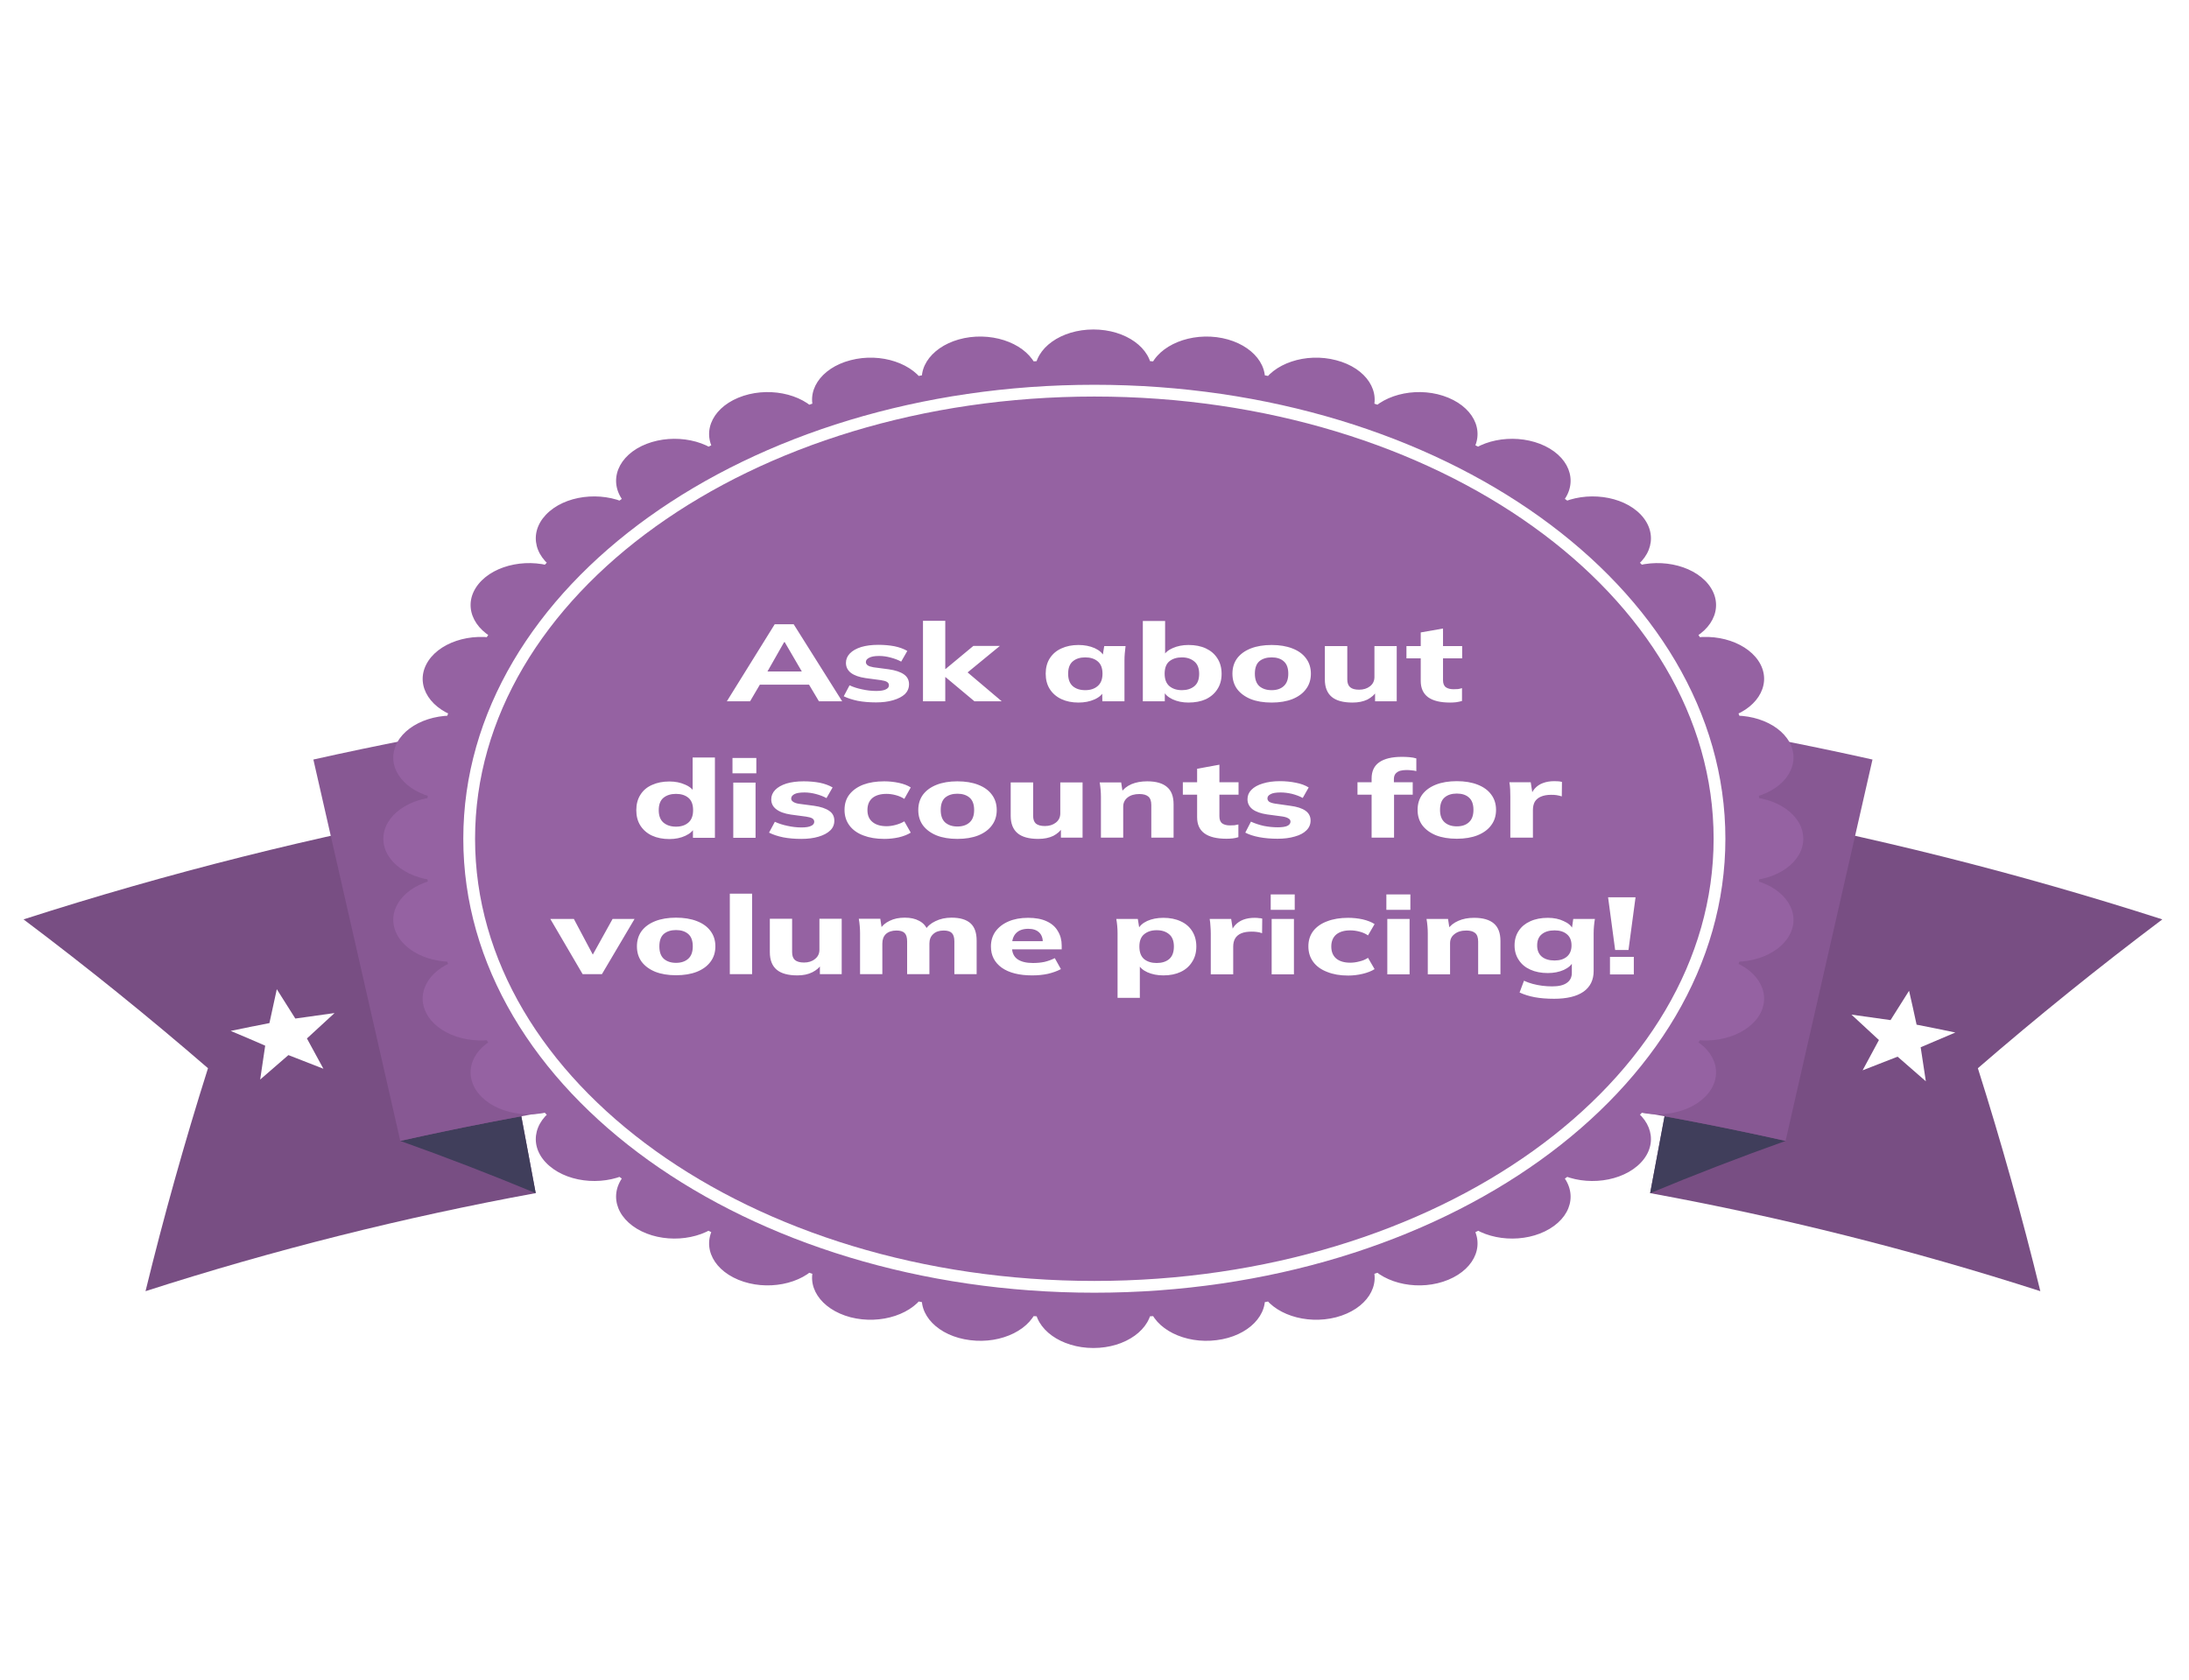
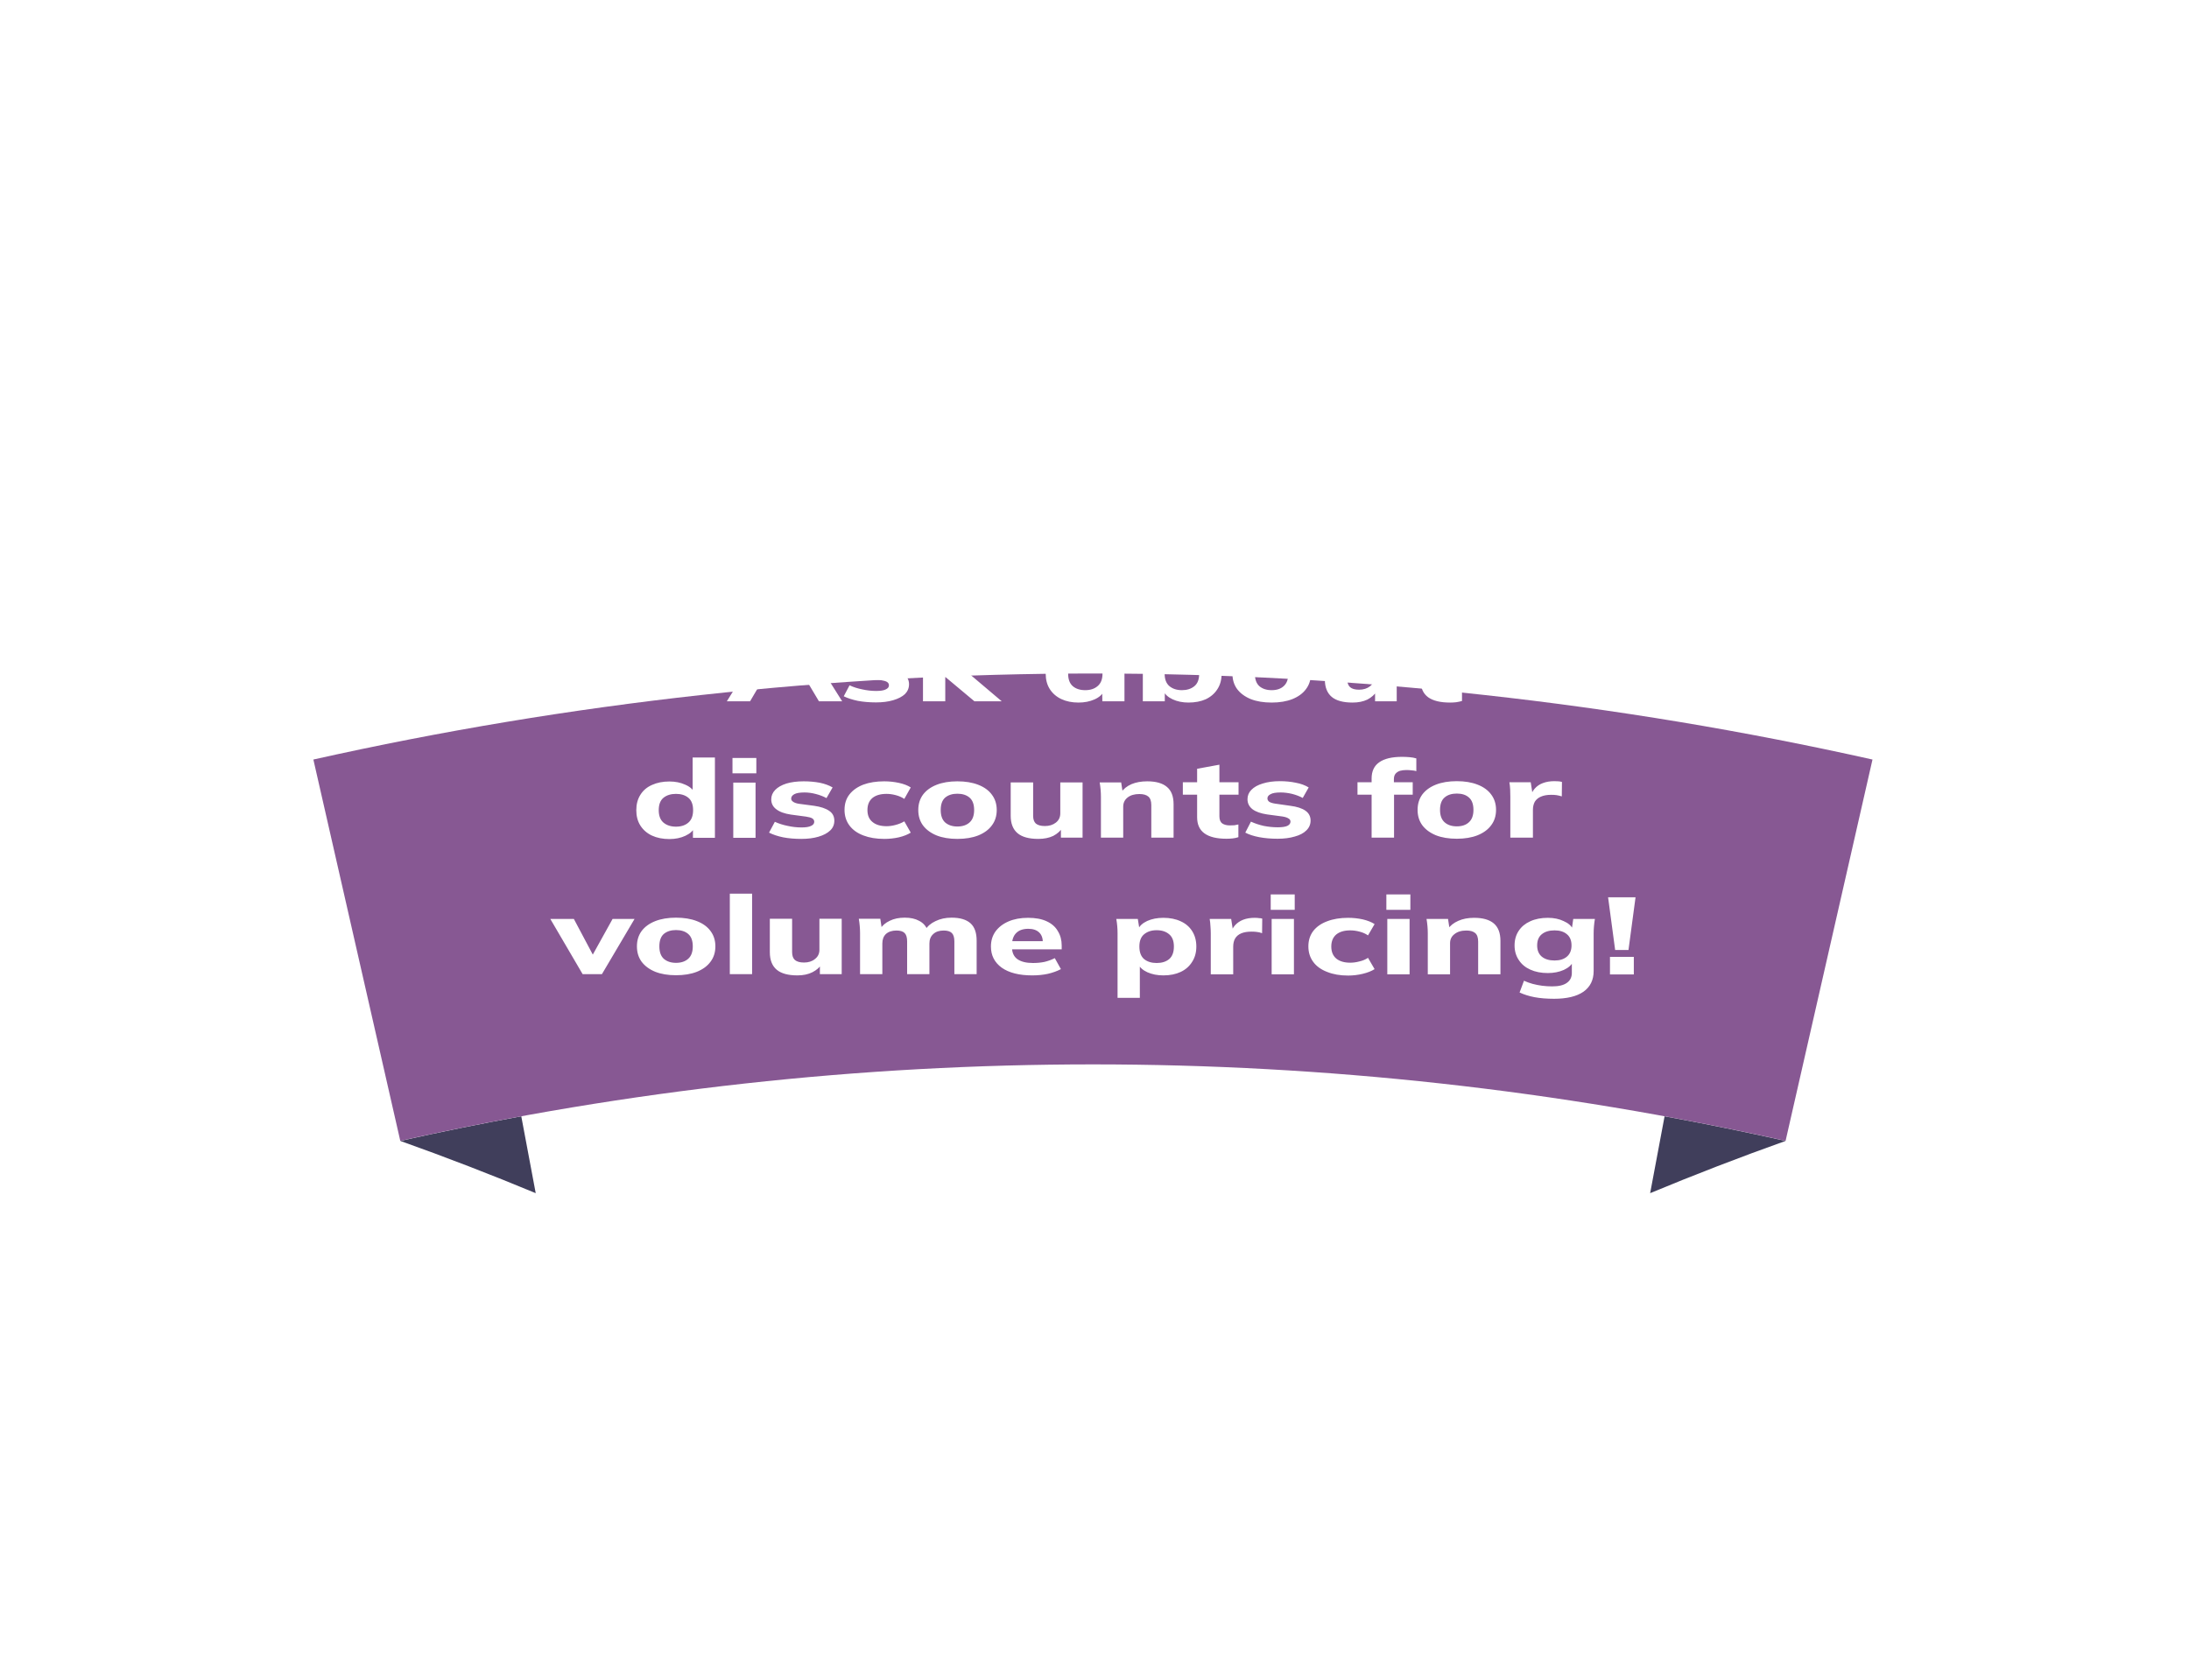
<svg xmlns="http://www.w3.org/2000/svg" version="1.2" viewBox="0 0 1395 1071" width="1395" height="1071">
  <title>PC-Ribbon</title>
  <defs>
    <clipPath clipPathUnits="userSpaceOnUse" id="cp1">
-       <path d="m92.74 822.97c11.57-47.39 24.83-94.79 39.81-142.11-37.72-32.63-76.91-64.28-117.55-94.86 92.28-29.7 186.04-53.21 280.67-70.53q22.86 122.51 45.72 245.01c-83.83 15.35-166.9 36.18-248.65 62.49zm1207.52 0c-81.75-26.31-164.82-47.14-248.65-62.49q22.86-122.51 45.72-245.01c94.63 17.32 188.39 40.83 280.67 70.53-40.64 30.58-79.83 62.23-117.55 94.86 14.98 47.32 28.24 94.72 39.81 142.11z" />
-     </clipPath>
+       </clipPath>
    <clipPath clipPathUnits="userSpaceOnUse" id="cp2">
      <path d="m199.67 484.12c327.08-73.15 666.58-73.15 993.66 0q-27.71 121.52-55.41 243.05c-290.6-65-592.24-65-882.84 0q-27.7-121.53-55.41-243.05z" />
    </clipPath>
    <filter x="-50%" y="-50%" width="200%" height="200%" id="f1">
      <feDropShadow dx="-2.4492935982947064e-16" dy="4" stdDeviation="5" flood-color="#000000" flood-opacity=".2" />
    </filter>
  </defs>
  <style>
		.s0 { fill: #784e83 } 
		.s1 { fill: #403e5b } 
		.s2 { fill: #875893 } 
		.s3 { fill: #ffffff } 
		.s4 { filter: url(#f1);fill: #9562a2 } 
		.s5 { fill: #9562a2;stroke: #ffffff;stroke-linecap: round;stroke-width: 7.5 } 
	</style>
  <g id="Ribbons 3">
    <g id="Ribbon">
      <g clip-path="url(#cp1)">
        <path id="Left/Right" class="s0" d="m92.7 823c11.6-47.4 24.9-94.8 39.8-142.1-37.7-32.7-76.9-64.3-117.5-94.9 92.3-29.7 186-53.2 280.7-70.5q22.8 122.5 45.7 245c-83.8 15.3-166.9 36.2-248.7 62.5zm1207.6 0c-81.8-26.3-164.9-47.2-248.7-62.5q22.9-122.5 45.7-245c94.7 17.3 188.4 40.8 280.7 70.5-40.6 30.6-79.8 62.2-117.5 94.9 14.9 47.3 28.2 94.7 39.8 142.1z" />
      </g>
      <path id="Corners" class="s1" d="m341.4 760.5q-42.3-17.6-86.3-33.3 38.4-8.6 77.1-15.7 4.6 24.5 9.2 49zm710.2 0q4.6-24.5 9.2-49 38.7 7.1 77.1 15.7-44 15.7-86.3 33.3z" />
      <g clip-path="url(#cp2)">
        <path id="Base" class="s2" d="m199.7 484.1c327-73.1 666.6-73.1 993.6 0q-27.7 121.5-55.4 243.1c-290.6-65-592.2-65-882.8 0q-27.7-121.6-55.4-243.1z" />
      </g>
      <path id="Star" class="s3" d="m1216.6 631.5q2.5 10.8 4.8 21.6 12.3 2.4 24.7 5-11.1 4.7-22.1 9.4 1.7 10.8 3.3 21.7-9-7.9-18-15.7-11.2 4.3-22.3 8.7 5.2-9.7 10.4-19.3-8.7-8.1-17.5-16.2 12.5 1.7 24.9 3.5 5.9-9.3 11.8-18.7z" />
      <path id="Star" class="s3" d="m176.4 630.5q6 9.4 11.8 18.7 12.5-1.8 25-3.5-8.9 8.1-17.6 16.2 5.3 9.6 10.5 19.3-11.1-4.4-22.3-8.7-9.1 7.8-18 15.6 1.6-10.8 3.2-21.6-10.9-4.8-22-9.4 12.3-2.6 24.7-5 2.3-10.8 4.7-21.6z" />
    </g>
  </g>
  <g id="Badges">
    <g id="Badge">
-       <path id="Base" class="s4" d="m696.8 840.1c-235.5 0-425.9-136.6-425.9-305.5 0-168.9 190.4-305.5 425.9-305.5 235.5 0 425.8 136.6 425.8 305.5 0 168.9-190.3 305.5-425.8 305.5zm0-576.6c-20.6 0-37.3-12-37.3-26.8 0-14.8 16.7-26.7 37.3-26.7 20.6 0 37.2 11.9 37.2 26.7 0 14.8-16.6 26.8-37.2 26.8zm78.5-48.6c20.3 2.6 33.8 16.5 30.3 31-3.6 14.5-22.9 24.3-43.2 21.7-20.3-2.6-33.8-16.4-30.2-31 3.5-14.5 22.9-24.2 43.1-21.7zm76.2 14.7c19.4 5 29.3 20.4 22.3 34.2-7 13.9-28.4 21.1-47.8 16-19.3-5-29.3-20.4-22.2-34.2 7-13.9 28.4-21.1 47.7-16zm71.5 23.9c17.8 7.4 23.9 23.7 13.6 36.5-10.2 12.8-33 17.2-50.9 9.8-17.8-7.4-23.9-23.7-13.6-36.5 10.3-12.8 33.1-17.2 50.9-9.8zm64.6 32.4c15.8 9.5 17.8 26.4 4.6 37.7-13.2 11.3-36.7 12.8-52.5 3.3-15.8-9.5-17.8-26.4-4.6-37.7 13.2-11.3 36.7-12.7 52.5-3.3zm55.8 40c13.2 11.4 11.2 28.2-4.6 37.7-15.8 9.5-39.3 8-52.5-3.3-13.2-11.3-11.2-28.2 4.6-37.6 15.7-9.5 39.3-8.1 52.5 3.2zm45.2 46.4c10.3 12.8 4.2 29.1-13.6 36.5-17.8 7.4-40.6 3-50.9-9.8-10.3-12.8-4.2-29.1 13.6-36.5 17.8-7.4 40.6-3 50.9 9.8zm33.4 51.3c7 13.8-3 29.2-22.3 34.2-19.4 5.1-40.7-2.1-47.8-15.9-7-13.9 3-29.3 22.3-34.3 19.3-5.1 40.7 2.1 47.8 16zm20.4 54.6c3.5 14.6-10 28.4-30.3 31-20.2 2.6-39.6-7.2-43.1-21.7-3.6-14.5 9.9-28.4 30.2-31 20.3-2.5 39.6 7.2 43.2 21.7zm6.8 56.4c0 14.8-16.6 26.7-37.2 26.7-20.6 0-37.3-11.9-37.3-26.7 0-14.8 16.7-26.7 37.3-26.7 20.6 0 37.2 11.9 37.2 26.7zm-6.8 56.3c-3.6 14.6-22.9 24.3-43.2 21.7-20.3-2.5-33.8-16.4-30.2-30.9 3.5-14.6 22.9-24.3 43.1-21.7 20.3 2.5 33.8 16.4 30.3 30.9zm-20.4 54.7c-7.1 13.9-28.5 21-47.8 16-19.3-5.1-29.3-20.4-22.3-34.3 7.1-13.9 28.4-21 47.8-16 19.3 5.1 29.3 20.4 22.3 34.3zm-33.4 51.3c-10.3 12.8-33.1 17.1-50.9 9.8-17.8-7.4-23.9-23.8-13.6-36.6 10.3-12.7 33.1-17.1 50.9-9.7 17.8 7.3 23.9 23.7 13.6 36.5zm-45.2 46.3c-13.2 11.3-36.8 12.8-52.5 3.3-15.8-9.5-17.8-26.3-4.6-37.6 13.2-11.4 36.7-12.8 52.5-3.3 15.8 9.5 17.8 26.3 4.6 37.6zm-55.8 40c-15.8 9.5-39.3 8-52.5-3.3-13.2-11.3-11.2-28.1 4.6-37.6 15.8-9.5 39.3-8 52.5 3.3 13.2 11.3 11.2 28.1-4.6 37.6zm-64.6 32.5c-17.8 7.4-40.6 3-50.9-9.8-10.3-12.8-4.2-29.1 13.6-36.5 17.9-7.4 40.7-3 50.9 9.8 10.3 12.8 4.2 29.1-13.6 36.5zm-71.5 23.9c-19.3 5-40.7-2.1-47.7-16-7.1-13.9 2.9-29.2 22.2-34.2 19.4-5.1 40.8 2.1 47.8 15.9 7 13.9-2.9 29.2-22.3 34.3zm-76.2 14.6c-20.2 2.6-39.6-7.1-43.1-21.6-3.6-14.6 9.9-28.5 30.2-31 20.3-2.6 39.6 7.1 43.2 21.7 3.5 14.5-10 28.4-30.3 30.9zm-78.5 5c-20.6 0-37.3-12-37.3-26.8 0-14.7 16.7-26.7 37.3-26.7 20.6 0 37.2 12 37.2 26.7 0 14.8-16.6 26.8-37.2 26.8zm-78.6-5c-20.3-2.5-33.8-16.4-30.2-30.9 3.6-14.6 22.9-24.3 43.1-21.7 20.3 2.5 33.8 16.4 30.3 31-3.6 14.5-22.9 24.2-43.2 21.6zm-76.2-14.6c-19.3-5.1-29.3-20.4-22.2-34.3 7-13.8 28.4-21 47.7-15.9 19.4 5 29.3 20.3 22.3 34.2-7.1 13.9-28.4 21-47.8 16zm-71.5-23.9c-17.8-7.4-23.9-23.7-13.6-36.5 10.3-12.8 33.1-17.2 50.9-9.8 17.8 7.4 23.9 23.7 13.6 36.5-10.2 12.8-33 17.2-50.9 9.8zm-64.6-32.5c-15.7-9.5-17.8-26.3-4.6-37.6 13.3-11.3 36.8-12.8 52.5-3.3 15.8 9.5 17.9 26.3 4.6 37.6-13.2 11.3-36.7 12.8-52.5 3.3zm-55.7-40c-13.3-11.3-11.2-28.1 4.6-37.6 15.7-9.5 39.2-8.1 52.5 3.3 13.2 11.3 11.1 28.1-4.6 37.6-15.8 9.5-39.3 8-52.5-3.3zm-45.3-46.3c-10.3-12.8-4.2-29.2 13.7-36.5 17.8-7.4 40.6-3 50.9 9.7 10.3 12.8 4.2 29.2-13.7 36.6-17.8 7.3-40.6 3-50.9-9.8zm-33.3-51.3c-7-13.9 2.9-29.2 22.3-34.3 19.3-5 40.7 2.1 47.7 16 7.1 13.9-2.9 29.2-22.2 34.3-19.4 5-40.8-2.1-47.8-16zm-20.4-54.7c-3.6-14.5 9.9-28.4 30.2-30.9 20.3-2.6 39.6 7.1 43.2 21.7 3.6 14.5-10 28.4-30.2 30.9-20.3 2.6-39.6-7.1-43.2-21.7zm-6.9-56.3c0-14.8 16.7-26.7 37.3-26.7 20.6 0 37.2 11.9 37.2 26.7 0 14.8-16.6 26.7-37.2 26.7-20.6 0-37.3-11.9-37.3-26.7zm6.9-56.4c3.6-14.5 22.9-24.2 43.2-21.7 20.2 2.6 33.8 16.5 30.2 31-3.6 14.5-22.9 24.3-43.2 21.7-20.3-2.6-33.8-16.4-30.2-31zm20.4-54.6c7-13.9 28.4-21.1 47.8-16 19.3 5 29.3 20.4 22.2 34.3-7 13.8-28.4 21-47.7 15.9-19.4-5-29.3-20.4-22.3-34.2zm33.3-51.3c10.3-12.8 33.1-17.2 50.9-9.8 17.9 7.4 24 23.7 13.7 36.5-10.3 12.8-33.1 17.2-50.9 9.8-17.9-7.4-24-23.7-13.7-36.5zm45.3-46.4c13.2-11.3 36.7-12.7 52.5-3.2 15.7 9.4 17.8 26.3 4.6 37.6-13.3 11.3-36.8 12.8-52.5 3.3-15.8-9.5-17.9-26.3-4.6-37.7zm55.7-40c15.8-9.4 39.3-8 52.5 3.3 13.3 11.3 11.2 28.2-4.6 37.7-15.7 9.5-39.2 8-52.5-3.3-13.2-11.3-11.1-28.2 4.6-37.7zm64.6-32.4c17.9-7.4 40.7-3 50.9 9.8 10.3 12.8 4.2 29.1-13.6 36.5-17.8 7.4-40.6 3-50.9-9.8-10.3-12.8-4.2-29.1 13.6-36.5zm71.5-23.9c19.4-5.1 40.7 2.1 47.8 16 7 13.8-2.9 29.2-22.3 34.2-19.3 5.1-40.7-2.1-47.7-16-7.1-13.8 2.9-29.2 22.2-34.2zm76.2-14.7c20.3-2.5 39.6 7.2 43.2 21.7 3.5 14.6-10 28.4-30.3 31-20.2 2.6-39.5-7.2-43.1-21.7-3.6-14.5 9.9-28.4 30.2-31z" />
-       <path id="Shape 1" class="s5" d="m697.4 820.2c-220.3 0-398.4-127.7-398.4-285.6 0-157.9 178.1-285.6 398.4-285.6 220.3 0 398.4 127.7 398.4 285.6 0 157.9-178.1 285.6-398.4 285.6z" />
      <path id="Ask about discounts for volume p" class="s3" aria-label="Ask about discounts for volume pricing!" d="m478 447h-14.8l30.5-49.1h12.1l30.9 49.1h-14.8l-8.1-13.6 5.8 3h-39.5l5.9-3zm22.1-37.7h-0.4l-12.1 21.3-2.6-2.6h29.7l-2.2 2.6zm58.2 38.4q-6.4 0-11.7-1-5.2-1.1-8.9-2.9l3.7-7q3.6 1.7 8.1 2.6 4.5 1 8.9 1 4.2 0 6.1-1 2-0.9 2-2.6 0-1.4-1.3-2.2-1.2-0.7-3.9-1.1l-9.7-1.3q-6.1-0.9-9.3-3.3-3.2-2.5-3.2-6.4 0-3.4 2.5-6 2.5-2.6 7.2-4.1 4.7-1.4 11-1.4 5.4 0 10.2 0.9 4.8 1 8.2 3l-3.9 6.8q-2.9-1.6-6.8-2.6-3.7-1-7.2-1-4.5 0-6.5 1.2-2 1-2 2.7 0 1.2 1.2 2.1 1.2 0.8 3.6 1.2l9.8 1.3q6.3 0.9 9.6 3.2 3.3 2.3 3.3 6.3 0 3.7-2.6 6.3-2.7 2.5-7.5 3.9-4.7 1.4-10.9 1.4zm44.1-0.7h-14.2v-51.3h14.2v30.7h0.2l17.7-14.7h16.9l-22.9 18.8v-3.9l24.1 20.4h-17.4l-18.4-15.4h-0.2zm84.9 0.8q-6.2 0-10.9-2.2-4.7-2.2-7.4-6.4-2.6-4.1-2.6-9.8 0-5.7 2.6-9.8 2.7-4.2 7.4-6.3 4.7-2.2 10.9-2.2 5.7 0 10.3 2 4.6 2.1 6 5.5h-1l1.1-6.8h13.6q-0.2 2.3-0.5 4.6-0.2 2.3-0.2 4.5v26.1h-14.1l-0.1-6.6h1.1q-1.5 3.4-6 5.4-4.5 2-10.2 2zm4.3-7.9q4.9 0 7.9-2.6 3.1-2.6 3.1-7.9 0-5.4-3.1-7.9-3-2.5-7.9-2.5-4.9 0-7.9 2.5-3 2.5-3 7.9 0 5.3 2.9 7.9 3 2.6 8 2.6zm65.8 7.9q-5.7 0-10.2-2.1-4.4-2.1-5.9-5.5h1v6.8h-14v-51.2h14.2v22.6h-1.2q1.6-3.4 6-5.3 4.5-2 10.1-2 6.4 0 11.1 2.2 4.7 2.2 7.3 6.3 2.7 4.1 2.7 9.9 0 5.7-2.7 9.8-2.6 4.1-7.4 6.4-4.7 2.1-11 2.1zm-4.2-7.9q4.8 0 7.9-2.5 3.1-2.5 3.1-7.9 0-5.4-3.1-7.9-3.1-2.6-7.9-2.6-4.9 0-8 2.5-3 2.5-3 7.9 0 5.3 3 7.9 3.1 2.6 8 2.6zm57.2 7.9q-7.7 0-13.3-2.2-5.6-2.3-8.7-6.4-3-4.1-3-9.8 0-5.7 3-9.8 3.1-4.1 8.7-6.3 5.6-2.2 13.3-2.2 7.6 0 13.2 2.2 5.7 2.2 8.7 6.3 3.1 4.1 3.1 9.8 0 5.7-3.1 9.8-3 4.1-8.7 6.4-5.6 2.2-13.2 2.2zm0-7.9q4.9 0 7.7-2.6 2.9-2.6 2.9-7.9 0-5.4-2.9-7.9-2.8-2.5-7.7-2.5-4.9 0-7.9 2.5-2.8 2.5-2.8 7.9 0 5.3 2.8 7.9 3 2.6 7.9 2.6zm51.6 7.9q-9 0-13.3-3.6-4.4-3.7-4.4-11.1v-21.3h14.3v21.3q0 3.3 1.8 4.9 1.8 1.6 5.7 1.6 4.2 0 7-2.2 2.8-2.2 2.8-5.9v-19.7h14.2v35.2h-13.8v-6.7h1.3q-2.2 3.5-6.2 5.6-4 1.9-9.4 1.9zm62.1 0q-9.3 0-14-3.4-4.7-3.5-4.7-10.4v-14.4h-9.1v-7.8h9.1v-8.7l14.2-2.5v11.2h12.2v7.8h-12.2v13.9q0 3.3 1.9 4.6 1.8 1.2 4.8 1.2 1.7 0 2.9-0.1 1.2-0.2 2.5-0.6v8.2q-1.8 0.5-3.8 0.8-1.9 0.2-3.8 0.2zm-497.5 87q-6.3 0-11.1-2.2-4.7-2.2-7.4-6.4-2.6-4.1-2.6-9.8 0-5.7 2.6-9.8 2.6-4.2 7.4-6.3 4.8-2.2 11.1-2.2 5.6 0 10 2 4.5 1.9 6.1 5.3h-1.3v-22.6h14.2v51.2h-14v-6.8h1.2q-1.5 3.4-6 5.5-4.5 2.1-10.2 2.1zm4.2-7.9q4.9 0 7.9-2.6 3-2.6 3-7.9 0-5.4-3-7.9-3-2.5-7.9-2.5-4.9 0-8 2.5-3 2.5-3 7.9 0 5.3 3 7.9 3.1 2.6 8 2.6zm50.7 7.1h-14.2v-35.2h14.2zm0.5-41.1h-15.2v-9.8h15.2zm28.7 41.8q-6.4 0-11.6-1-5.3-1.1-9-3l3.7-6.9q3.7 1.7 8.1 2.6 4.5 1 8.9 1 4.2 0 6.1-1 2-0.9 2-2.6 0-1.4-1.3-2.2-1.2-0.7-3.9-1.1l-9.7-1.3q-6.1-0.9-9.3-3.4-3.2-2.4-3.2-6.3 0-3.4 2.5-6 2.5-2.6 7.2-4.1 4.7-1.4 11-1.4 5.4 0 10.2 0.9 4.8 1 8.2 3l-3.9 6.8q-2.9-1.6-6.7-2.6-3.8-1-7.3-1-4.5 0-6.5 1.1-2 1.1-2 2.8 0 1.2 1.2 2 1.2 0.9 3.6 1.3l9.8 1.3q6.3 0.9 9.6 3.2 3.3 2.2 3.3 6.3 0 3.7-2.6 6.2-2.7 2.6-7.5 4-4.7 1.4-10.9 1.4zm52.8 0q-7.6 0-13.3-2.2-5.8-2.2-8.9-6.4-3.1-4.2-3.1-9.9 0-5.8 3.1-9.8 3.2-4.1 8.9-6.3 5.7-2.1 13.3-2.1 4.8 0 9.4 1 4.6 1 7.5 2.9l-4.1 7.3q-2.4-1.6-5.5-2.4-3-0.8-5.8-0.8-5.8 0-9 2.6-3.2 2.7-3.2 7.7 0 5 3.2 7.6 3.2 2.7 9 2.7 2.7 0 5.7-0.8 3.1-0.8 5.6-2.3l4.1 7.2q-3 1.9-7.6 3-4.5 1-9.3 1zm46.6 0q-7.6 0-13.2-2.2-5.6-2.3-8.7-6.4-3-4.1-3-9.8 0-5.7 3-9.8 3.1-4.1 8.7-6.3 5.6-2.2 13.2-2.2 7.7 0 13.3 2.2 5.7 2.2 8.7 6.3 3.1 4.1 3.1 9.8 0 5.7-3.1 9.8-3 4.1-8.7 6.4-5.6 2.2-13.3 2.2zm0-7.9q4.9 0 7.8-2.6 2.9-2.6 2.9-7.9 0-5.4-2.9-7.9-2.9-2.5-7.8-2.5-4.8 0-7.8 2.5-2.8 2.5-2.8 7.9 0 5.3 2.8 7.9 3 2.6 7.8 2.6zm51.6 7.9q-8.9 0-13.2-3.6-4.4-3.7-4.4-11.1v-21.3h14.3v21.3q0 3.3 1.7 4.9 1.9 1.6 5.8 1.6 4.2 0 7-2.2 2.8-2.2 2.8-5.9v-19.7h14.2v35.2h-13.8v-6.7h1.3q-2.2 3.5-6.2 5.6-4 1.9-9.5 1.9zm54.1-0.8h-14.2v-26.1q0-2.2-0.2-4.5-0.2-2.3-0.6-4.6h13.7l1 6.5h-1.1q2.3-3.5 6.7-5.4 4.3-1.8 10-1.8 8.4 0 12.6 3.6 4.2 3.5 4.2 11v21.3h-14.2v-20.8q0-3.8-1.9-5.4-1.9-1.6-5.7-1.6-4.7 0-7.5 2.2-2.8 2.2-2.8 5.9zm65.8 0.7q-9.3 0-14-3.4-4.7-3.4-4.7-10.3v-14.4h-9.1v-7.9h9.1v-8.6l14.2-2.6v11.2h12.2v7.9h-12.2v13.8q0 3.3 1.9 4.6 1.8 1.2 4.8 1.2 1.7 0 2.9-0.1 1.2-0.2 2.5-0.5v8.1q-1.8 0.6-3.7 0.8-2 0.2-3.9 0.2zm32.6 0q-6.4 0-11.7-1-5.3-1-8.9-2.9l3.6-7q3.7 1.7 8.1 2.7 4.5 0.9 9 0.9 4.1 0 6.1-0.9 2-1 2-2.7 0-1.4-1.4-2.1-1.2-0.8-3.8-1.2l-9.7-1.3q-6.1-0.9-9.3-3.3-3.2-2.5-3.2-6.4 0-3.4 2.4-5.9 2.6-2.7 7.3-4.1 4.7-1.5 11-1.5 5.3 0 10.1 1 4.8 0.9 8.2 3l-3.8 6.7q-2.9-1.6-6.8-2.6-3.8-0.9-7.3-0.9-4.5 0-6.4 1.1-2 1-2 2.7 0 1.2 1.1 2.1 1.2 0.8 3.7 1.2l9.8 1.4q6.3 0.8 9.6 3.1 3.3 2.3 3.3 6.3 0 3.7-2.7 6.3-2.6 2.6-7.4 3.9-4.7 1.4-10.9 1.4zm74.2-0.7h-14.3v-27.4h-9v-7.9h13.1l-4.1 2.7v-5.1q0-6.9 4.8-10.3 4.9-3.5 14.6-3.5 2.2 0 4.7 0.2 2.5 0.2 4.4 0.8v8.1q-1.3-0.4-3-0.5-1.7-0.2-3.3-0.2-2.2 0-4.1 0.5-1.8 0.6-2.9 1.9-1 1.3-1 3.4v3.7l-2-1.7h14v7.9h-11.9zm40 0.7q-7.7 0-13.3-2.2-5.6-2.3-8.7-6.4-3-4.1-3-9.8 0-5.7 3-9.8 3.1-4.1 8.7-6.3 5.6-2.2 13.3-2.2 7.6 0 13.2 2.2 5.7 2.2 8.7 6.3 3.1 4.1 3.1 9.8 0 5.7-3.1 9.8-3 4.1-8.7 6.4-5.6 2.2-13.2 2.2zm0-7.9q4.9 0 7.7-2.6 2.9-2.6 2.9-7.9 0-5.4-2.9-7.9-2.8-2.5-7.7-2.5-4.9 0-7.8 2.5-2.9 2.5-2.9 7.9 0 5.3 2.9 7.9 2.9 2.6 7.8 2.6zm48.5 7.2h-14.4v-26q0-2.3-0.1-4.7-0.1-2.3-0.5-4.6h13.6l1.6 10.3h-2.1q0.9-3.8 3-6.2 2.2-2.5 5.3-3.6 3.2-1.2 7.2-1.2 1.8 0 2.8 0.1 1.1 0.1 2.1 0.4l-0.1 9.2q-2-0.6-3.4-0.8-1.3-0.2-3.4-0.2-3.9 0-6.6 1.2-2.5 1.1-3.8 3.2-1.2 2.2-1.2 5.2zm-593.3 87h-12.3l-20.6-35.2h15l13.6 25.6h-3.1l14.2-25.6h14zm47.2 0.7q-7.6 0-13.2-2.2-5.6-2.3-8.7-6.4-3-4.1-3-9.8 0-5.7 3-9.8 3.1-4.1 8.7-6.3 5.6-2.2 13.2-2.2 7.7 0 13.3 2.2 5.7 2.2 8.7 6.3 3.1 4.1 3.1 9.8 0 5.7-3.1 9.8-3 4.1-8.7 6.4-5.6 2.2-13.3 2.2zm0-7.9q4.9 0 7.8-2.6 2.9-2.6 2.9-7.9 0-5.4-2.9-7.9-2.9-2.5-7.8-2.5-4.8 0-7.8 2.5-2.8 2.5-2.8 7.9 0 5.3 2.8 7.9 3 2.6 7.8 2.6zm48.5 7.2h-14.2v-51.3h14.2zm28.9 0.8q-8.9 0-13.2-3.6-4.4-3.7-4.4-11.2v-21.3h14.2v21.3q0 3.4 1.8 5 1.9 1.6 5.8 1.6 4.2 0 6.9-2.2 2.9-2.2 2.9-5.9v-19.8h14.2v35.3h-13.9v-6.7h1.4q-2.2 3.5-6.2 5.5-4 2-9.5 2zm54.1-0.8h-14.2v-26.1q0-2.2-0.2-4.5-0.2-2.4-0.6-4.7h13.7l1 6.6h-1.1q2-3.4 6.1-5.3 4-2 9.6-2 5.5 0 9.1 2 3.8 1.9 5.4 5.9h-1.5q2.1-3.6 6.6-5.7 4.5-2.2 10.2-2.2 8.1 0 12.1 3.6 3.9 3.5 3.9 11.1v21.3h-14.2v-20.9q0-3.7-1.6-5.3-1.6-1.6-5.2-1.6-4.2 0-6.6 2.2-2.5 2.2-2.5 6.1v19.5h-14.2v-20.9q0-3.7-1.6-5.3-1.6-1.6-5.2-1.6-4.2 0-6.7 2.2-2.3 2.2-2.3 6.1zm95.5 0.8q-12.4 0-19.4-4.9-6.9-5-6.9-13.5 0-5.5 2.9-9.6 3-4.1 8.3-6.4 5.3-2.3 12.5-2.3 7.1 0 11.8 2.2 4.8 2.2 7.1 6.2 2.5 4 2.5 9.3v2.4h-33.4v-5.2h23l-1.6 1q0-4.4-2.4-6.6-2.4-2.3-6.9-2.3-5 0-7.7 2.7-2.7 2.7-2.7 7.8v1.1q0 5.2 3.4 7.7 3.5 2.5 10 2.5 3.9 0 7.3-0.7 3.4-0.8 6.6-2.4l3.9 7q-3.6 1.9-8.3 3-4.6 1-10 1zm68.6 14.3h-14.2v-41.2q0-2.2-0.2-4.5-0.2-2.3-0.6-4.6h13.7l1.1 6.8h-1q1.4-3.4 5.9-5.5 4.5-2 10.3-2 6.3 0 11 2.2 4.7 2.1 7.3 6.2 2.7 4.2 2.7 9.9 0 5.7-2.7 9.8-2.6 4.2-7.3 6.4-4.7 2.2-11 2.2-5.7 0-10.2-2-4.4-2-5.9-5.4h1.1zm10.7-22.2q5 0 8-2.5 3-2.6 3-8 0-5.3-3-7.8-3-2.6-8-2.6-4.9 0-8 2.6-3 2.5-3 7.8 0 5.4 3 8 3.1 2.5 8 2.5zm48.8 7.2h-14.3v-26q0-2.3-0.2-4.6-0.1-2.4-0.5-4.7h13.7l1.6 10.3h-2.2q0.9-3.8 3-6.2 2.2-2.4 5.3-3.6 3.2-1.2 7.2-1.2 1.8 0 2.9 0.2 1 0 2 0.3l-0.1 9.3q-1.9-0.7-3.4-0.8-1.3-0.2-3.3-0.2-4 0-6.6 1.1-2.6 1.1-3.9 3.3-1.2 2.1-1.2 5.2zm38.7 0h-14.2v-35.3h14.2zm0.5-41.1h-15.3v-9.8h15.3zm34 41.9q-7.6 0-13.3-2.3-5.8-2.2-8.9-6.4-3.1-4.2-3.1-9.9 0-5.7 3.1-9.8 3.2-4.1 8.9-6.2 5.7-2.2 13.3-2.2 4.8 0 9.4 1 4.6 1.1 7.5 3l-4.2 7.2q-2.3-1.6-5.4-2.4-3-0.8-5.9-0.8-5.7 0-8.9 2.6-3.2 2.7-3.2 7.7 0 5 3.2 7.7 3.2 2.6 8.9 2.6 2.8 0 5.8-0.8 3.1-0.7 5.5-2.3l4.2 7.2q-3 1.9-7.6 3-4.6 1.1-9.3 1.1zm39.2-0.8h-14.2v-35.3h14.2zm0.5-41.1h-15.3v-9.8h15.3zm25.3 41.1h-14.2v-26.1q0-2.2-0.2-4.5-0.2-2.4-0.6-4.7h13.7l1 6.5h-1.1q2.3-3.4 6.7-5.3 4.3-1.9 10-1.9 8.4 0 12.6 3.6 4.2 3.6 4.2 11.1v21.3h-14.2v-20.8q0-3.9-1.9-5.5-1.9-1.6-5.6-1.6-4.8 0-7.6 2.3-2.8 2.1-2.8 5.8zm66.2 15.6q-6.9 0-12.3-1-5.3-1-9.6-3l2.8-7.5q2.6 1.2 5.5 2 3 0.8 6.1 1.2 3.2 0.4 6.4 0.4 6.3 0 9.4-2.3 3.1-2.2 3.1-6.3v-7.3h0.9q-1.5 3.3-6 5.4-4.5 2-10.2 2-6.4 0-11.2-2.2-4.7-2.1-7.3-6.1-2.7-4-2.7-9.3 0-5.4 2.7-9.4 2.6-3.9 7.3-6 4.8-2.2 11.2-2.2 5.8 0 10.1 2.1 4.4 1.9 5.9 5.2l-0.7-0.3 0.9-6.3h13.8q-0.4 2.3-0.6 4.7-0.2 2.3-0.2 4.5v24q0 8.6-6.5 13.2-6.5 4.5-18.8 4.5zm0.4-24.4q5 0 7.9-2.5 2.9-2.5 2.9-7.1 0-4.7-2.9-7.1-2.9-2.5-7.9-2.5-5.2 0-8.2 2.5-2.9 2.4-2.9 7.1 0 4.6 2.9 7.1 3 2.5 8.2 2.5zm47.1-6.7h-8.5l-4.5-33.6h17.5zm3.4 15.6h-15.2v-11.2h15.2z" />
    </g>
  </g>
</svg>